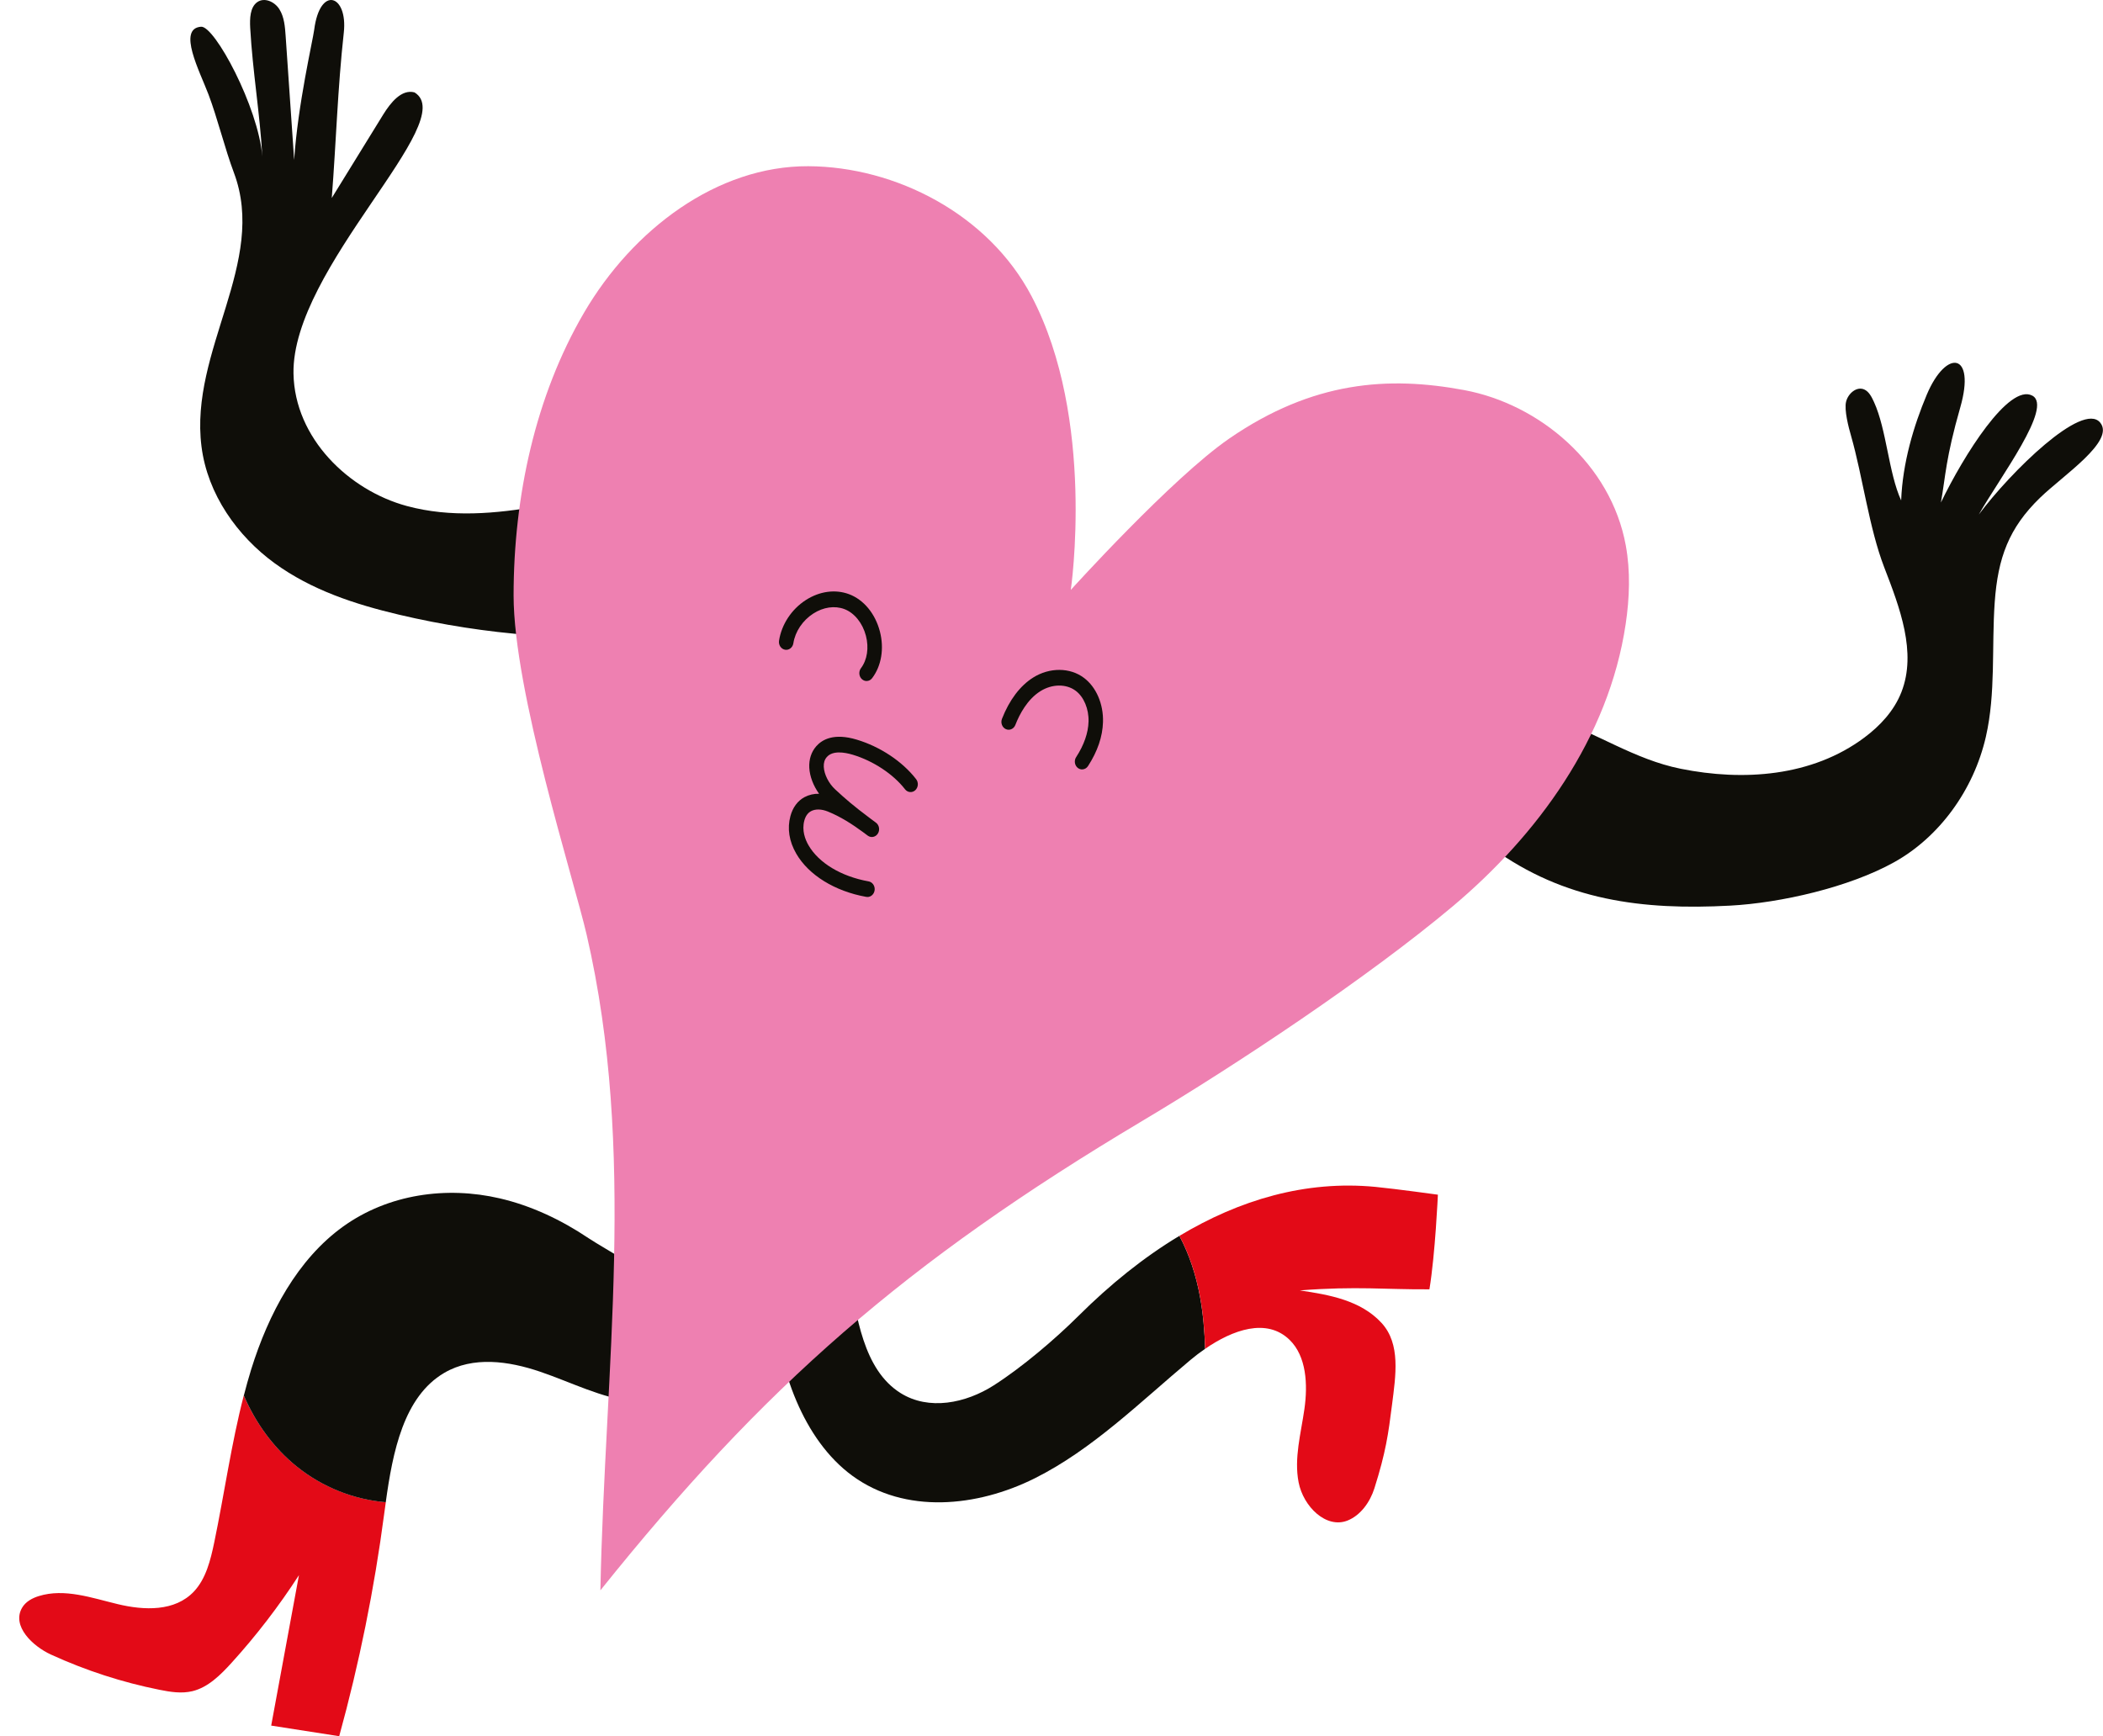
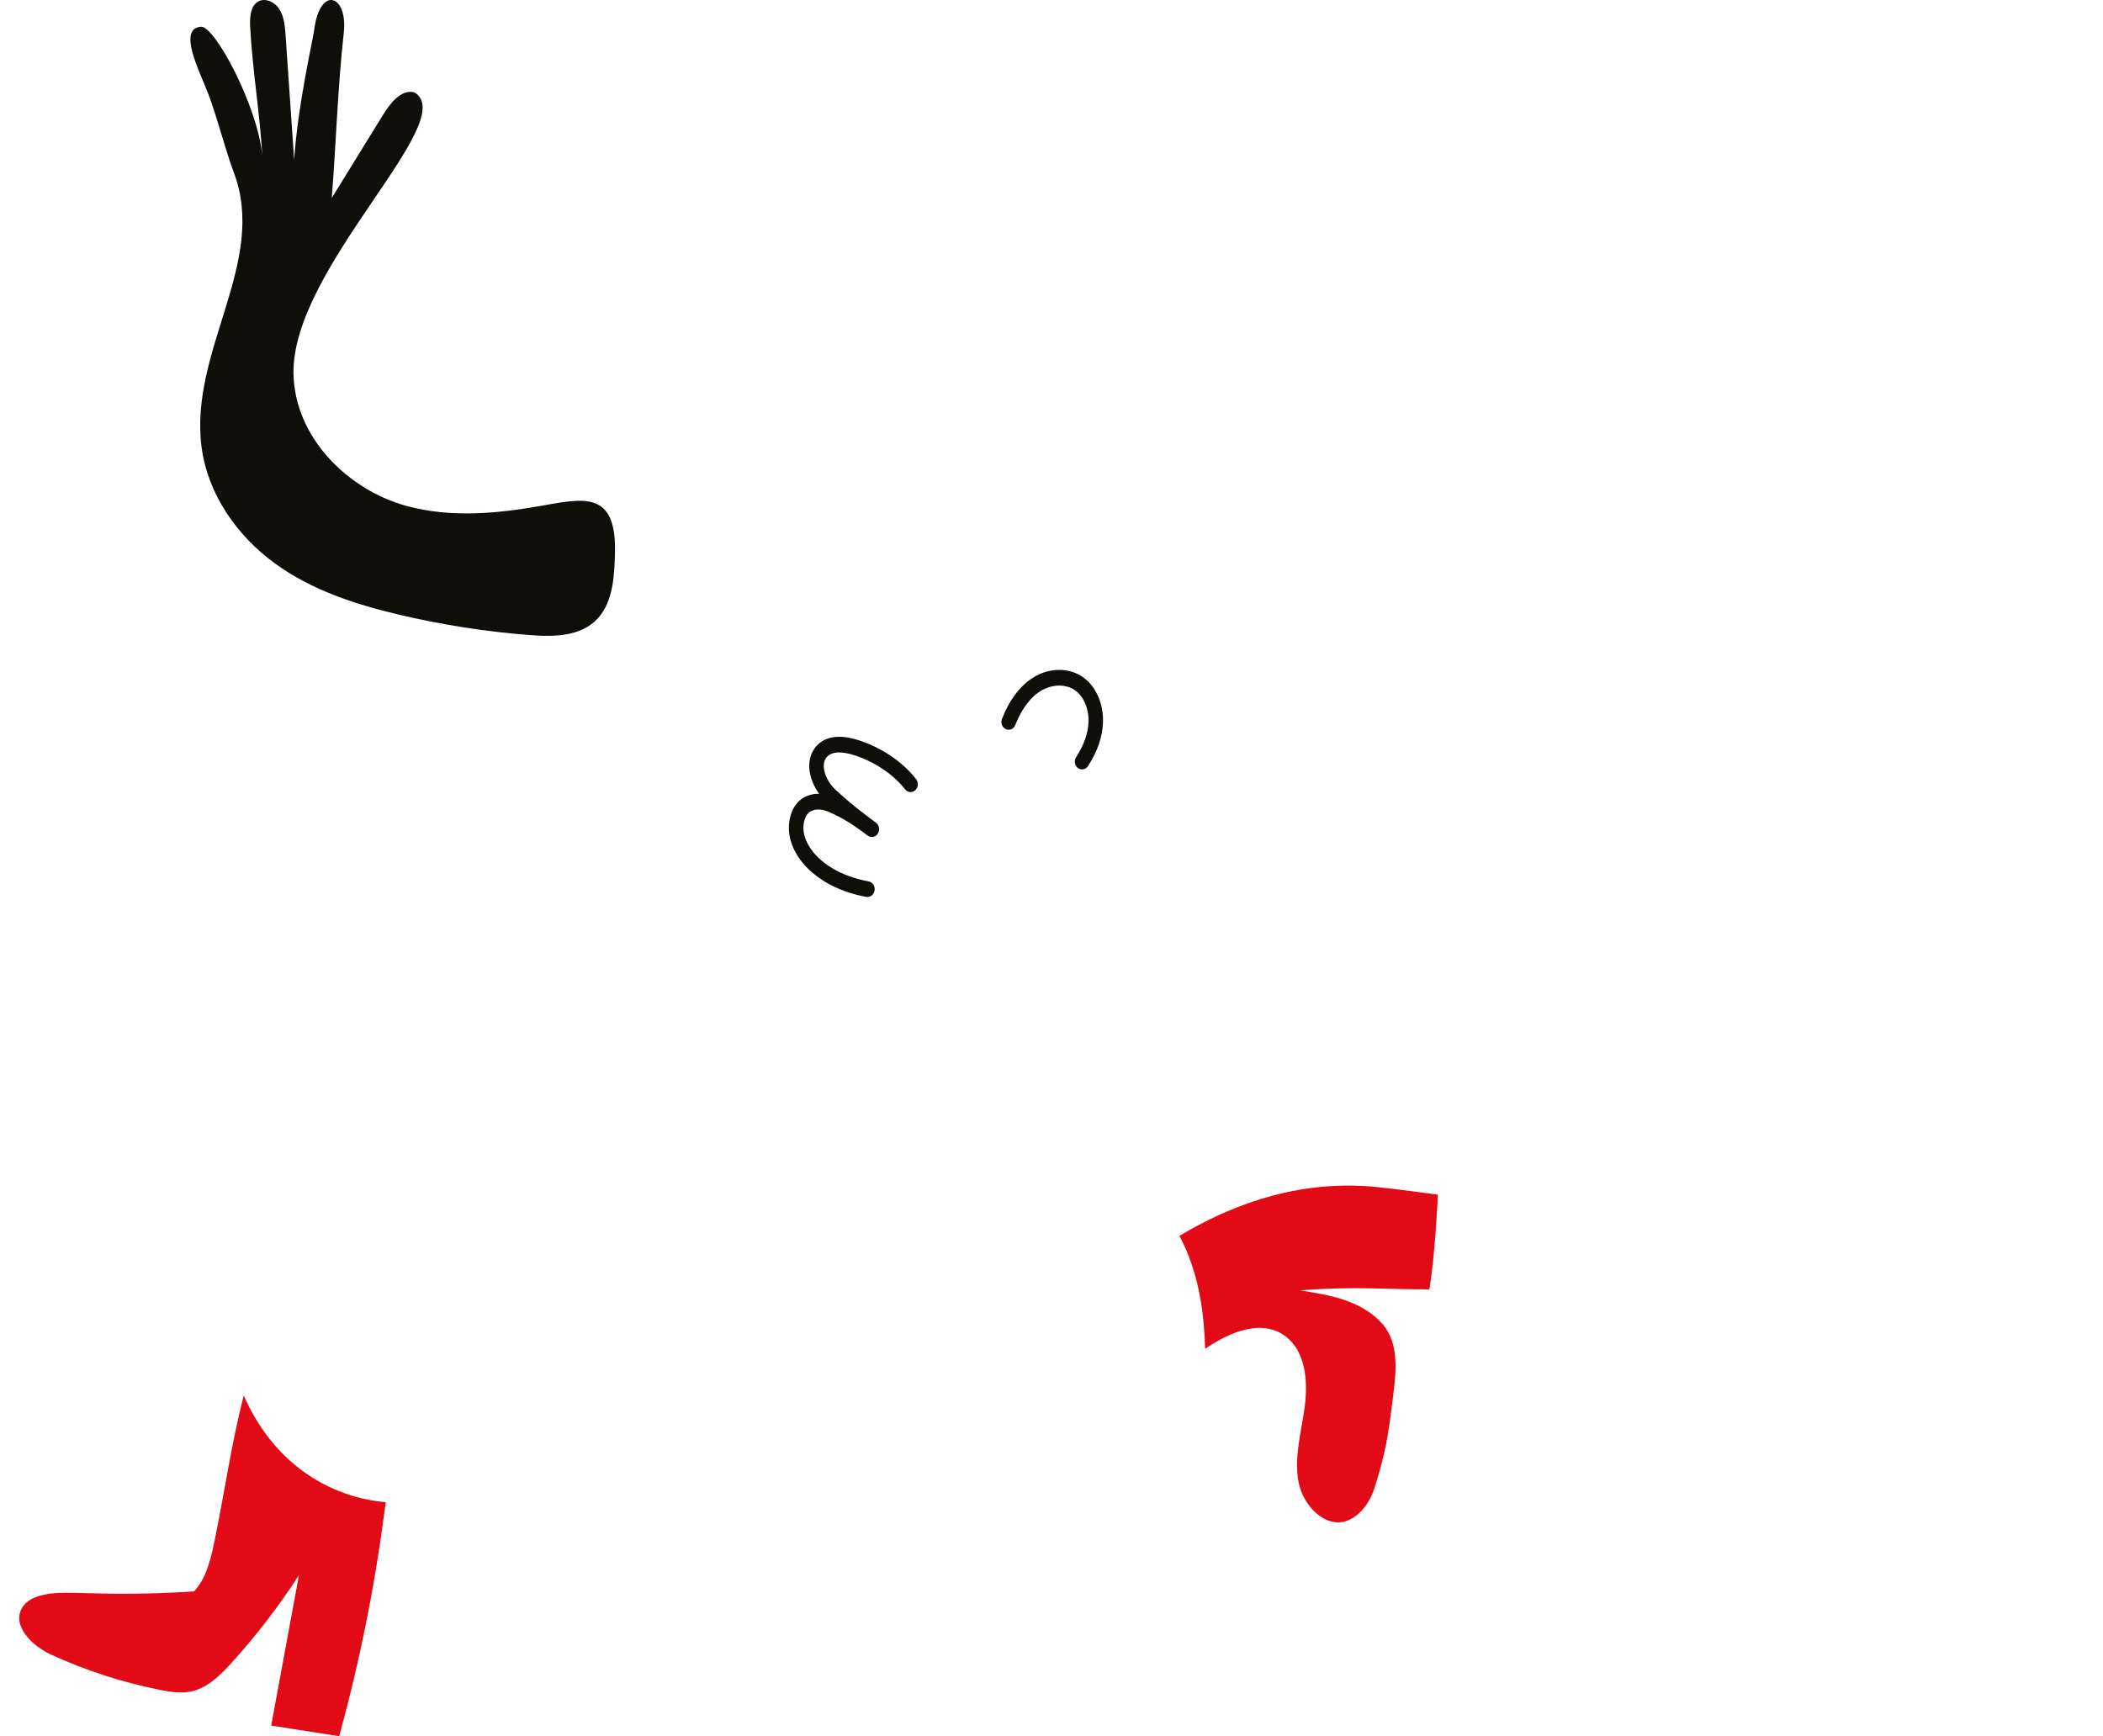
<svg xmlns="http://www.w3.org/2000/svg" width="109" height="90" viewBox="0 0 109 90" fill="none">
-   <path d="M87.109 39.85C90.35 40.504 93.917 40.263 96.632 38.233C97.438 37.631 98.167 36.858 98.55 35.882C99.36 33.816 98.46 31.482 97.661 29.41C96.878 27.379 96.544 24.705 95.944 22.602C95.819 22.174 95.574 21.247 95.686 20.814C95.799 20.382 96.24 20.019 96.625 20.189C96.872 20.299 97.011 20.579 97.13 20.839C97.785 22.269 97.884 24.513 98.538 25.942C98.613 24.002 99.18 22.09 99.868 20.455C100.885 18.051 102.411 18.282 101.606 21.105C100.838 23.791 100.846 24.66 100.599 26.049C101.782 23.602 104.122 19.867 105.334 20.508C106.427 21.085 103.671 24.723 102.562 26.673C104.224 24.449 107.936 20.806 108.851 21.903C109.65 22.86 106.932 24.64 105.729 25.81C104.127 27.367 103.551 28.905 103.387 31.229C103.224 33.553 103.447 35.926 102.93 38.188C102.296 40.956 100.517 43.392 98.174 44.696C95.839 45.996 92.296 46.806 89.674 46.946C85.144 47.19 81.089 46.689 77.326 43.95C76.683 43.483 76.036 42.825 76.027 41.987C76.023 41.515 76.227 41.072 76.443 40.662C76.942 39.715 77.527 38.799 78.205 37.992C79.252 36.745 79.205 36.804 80.506 37.238C82.773 37.996 84.698 39.363 87.109 39.85Z" fill="#0F0E09" />
  <path d="M21.085 26.23C18.08 25.416 15.271 22.718 15.212 19.363C15.118 13.875 23.904 6.255 21.483 4.789C20.813 4.611 20.247 5.317 19.863 5.937C18.841 7.595 18.217 8.606 17.196 10.263C17.425 7.338 17.498 4.606 17.819 1.693C18.038 -0.274 16.583 -0.779 16.285 1.542C16.216 2.082 15.435 5.426 15.246 8.292C15.099 6.149 14.952 4.007 14.805 1.864C14.772 1.385 14.732 0.881 14.483 0.483C14.235 0.085 13.703 -0.152 13.331 0.112C12.96 0.377 12.942 0.959 12.968 1.445C13.097 3.731 13.466 5.827 13.598 8.113C13.383 5.535 11.123 1.332 10.422 1.385C9.178 1.478 10.35 3.693 10.807 4.898C11.268 6.113 11.666 7.739 12.121 8.945C13.878 13.611 9.809 18.155 10.444 23.148C10.758 25.632 12.308 27.789 14.228 29.191C16.148 30.592 18.414 31.328 20.677 31.863C22.933 32.396 25.221 32.751 27.524 32.925C28.75 33.017 30.138 32.994 30.997 32.042C31.773 31.181 31.846 29.857 31.875 28.654C31.953 25.39 30.223 25.838 27.978 26.233C25.704 26.632 23.345 26.843 21.085 26.23Z" fill="#0F0E09" />
-   <path d="M12.635 72.339C11.989 74.837 11.63 77.421 11.104 79.956C10.913 80.873 10.675 81.835 10.056 82.495C9.067 83.551 7.468 83.482 6.111 83.157C4.754 82.832 3.347 82.323 2.011 82.737C1.671 82.843 1.328 83.024 1.141 83.349C0.599 84.294 1.696 85.337 2.64 85.769C4.449 86.597 6.336 87.209 8.267 87.595C8.832 87.709 9.417 87.802 9.979 87.665C10.785 87.468 11.429 86.828 12.008 86.19C13.284 84.784 14.45 83.267 15.495 81.653C15.015 84.252 14.535 86.852 14.056 89.451L17.581 90.001C18.62 86.226 19.4 82.373 19.913 78.473C19.939 78.275 19.968 78.072 19.996 77.87C18.338 77.731 16.715 77.092 15.379 76.016C14.197 75.066 13.259 73.783 12.635 72.339Z" fill="#E30A17" />
-   <path d="M34.34 66.89C33.951 66.131 31.302 64.719 30.513 64.19C29.091 63.235 27.54 62.501 25.9 62.12C23.146 61.48 20.131 61.895 17.784 63.581C15.424 65.278 13.919 68.089 13.016 70.996C12.878 71.441 12.755 71.89 12.638 72.341C13.257 73.785 14.198 75.068 15.378 76.018C16.713 77.094 18.336 77.733 19.994 77.872C20.355 75.259 20.921 72.402 23.025 71.167C24.521 70.29 26.366 70.553 27.989 71.104C29.613 71.655 31.181 72.474 32.874 72.66C33.03 72.677 33.193 72.687 33.335 72.62C33.567 72.51 33.681 72.231 33.767 71.974C34.162 70.796 34.413 69.568 34.512 68.32C34.55 67.834 34.559 67.317 34.34 66.89Z" fill="#0F0E09" />
-   <path d="M61.128 64.065C59.272 65.179 57.529 66.592 55.923 68.189C54.673 69.433 52.977 70.872 51.515 71.809C50.053 72.745 48.14 73.134 46.672 72.21C44.743 70.995 44.386 68.222 43.979 65.847C43.72 64.328 42.212 63.624 40.983 64.552C40.012 65.286 40.069 66.567 40.143 67.715C40.342 70.945 41.625 74.636 44.18 76.502C46.911 78.497 50.64 78.127 53.632 76.632C56.623 75.137 59.094 72.68 61.701 70.498C61.938 70.299 62.195 70.103 62.462 69.919C62.434 69.015 62.36 68.115 62.198 67.228C61.995 66.124 61.649 65.036 61.128 64.065Z" fill="#0F0E09" />
+   <path d="M12.635 72.339C11.989 74.837 11.63 77.421 11.104 79.956C10.913 80.873 10.675 81.835 10.056 82.495C4.754 82.832 3.347 82.323 2.011 82.737C1.671 82.843 1.328 83.024 1.141 83.349C0.599 84.294 1.696 85.337 2.64 85.769C4.449 86.597 6.336 87.209 8.267 87.595C8.832 87.709 9.417 87.802 9.979 87.665C10.785 87.468 11.429 86.828 12.008 86.19C13.284 84.784 14.45 83.267 15.495 81.653C15.015 84.252 14.535 86.852 14.056 89.451L17.581 90.001C18.62 86.226 19.4 82.373 19.913 78.473C19.939 78.275 19.968 78.072 19.996 77.87C18.338 77.731 16.715 77.092 15.379 76.016C14.197 75.066 13.259 73.783 12.635 72.339Z" fill="#E30A17" />
  <path d="M74.088 66.835C74.39 65.007 74.527 61.93 74.527 61.93C74.527 61.93 72.346 61.628 71.286 61.525C67.656 61.177 64.234 62.203 61.13 64.065C61.651 65.036 61.997 66.123 62.2 67.228C62.362 68.115 62.436 69.015 62.464 69.919C63.888 68.938 65.649 68.299 66.838 69.453C67.719 70.308 67.789 71.773 67.609 73.038C67.43 74.304 67.064 75.589 67.308 76.842C67.552 78.095 68.735 79.261 69.843 78.822C70.511 78.557 71.007 77.877 71.238 77.146C71.828 75.278 71.957 74.343 72.149 72.823C72.342 71.302 72.606 69.669 71.609 68.581C70.528 67.403 68.891 67.117 67.37 66.892C70.32 66.661 71.849 66.854 74.088 66.835Z" fill="#E30A17" />
-   <path d="M53.467 15.355C51.232 11.099 46.414 8.636 41.893 8.616C37.169 8.596 32.796 11.888 30.27 16.211C27.744 20.535 26.623 25.745 26.62 30.861C26.617 35.837 29.746 45.594 30.407 48.456C33.014 59.744 31.348 70.807 31.119 82.44C39.576 71.885 46.878 65.454 59.224 58.095C64.076 55.204 70.92 50.658 75.295 46.982C79.67 43.306 83.383 38.265 84.261 32.345C84.461 30.998 84.511 29.613 84.266 28.276C83.496 24.057 79.802 20.951 75.888 20.221C71.974 19.491 68.055 19.744 63.711 22.735C60.733 24.788 55.5 30.58 55.5 30.58C55.5 30.58 56.807 21.713 53.467 15.355Z" fill="#EE80B1" />
-   <path d="M44.915 35.302C44.844 35.302 44.775 35.28 44.715 35.239C44.654 35.197 44.606 35.139 44.576 35.069C44.546 34.999 44.534 34.922 44.543 34.845C44.551 34.769 44.58 34.697 44.624 34.637C44.948 34.209 45.044 33.58 44.881 32.955C44.709 32.297 44.281 31.768 43.763 31.573C43.262 31.386 42.674 31.47 42.151 31.807C41.603 32.161 41.215 32.737 41.12 33.346C41.104 33.453 41.049 33.548 40.967 33.61C40.886 33.673 40.785 33.698 40.687 33.68C40.589 33.662 40.501 33.603 40.443 33.515C40.385 33.427 40.362 33.318 40.378 33.211C40.509 32.367 41.029 31.58 41.767 31.105C42.481 30.646 43.298 30.536 44.009 30.802C44.767 31.087 45.364 31.808 45.605 32.732C45.835 33.613 45.686 34.517 45.206 35.151C45.171 35.198 45.127 35.236 45.077 35.263C45.026 35.289 44.971 35.302 44.915 35.302Z" fill="#0F0E09" />
  <path d="M56.087 39.885C56.018 39.885 55.95 39.865 55.891 39.827C55.832 39.788 55.784 39.733 55.752 39.666C55.72 39.6 55.706 39.526 55.711 39.451C55.716 39.376 55.739 39.305 55.78 39.244C56.187 38.614 56.403 37.995 56.42 37.405C56.439 36.752 56.179 36.126 55.755 35.809C55.265 35.441 54.531 35.449 53.926 35.828C53.252 36.251 52.846 37.014 52.626 37.58C52.607 37.629 52.579 37.674 52.543 37.711C52.508 37.749 52.467 37.778 52.421 37.798C52.375 37.819 52.326 37.829 52.277 37.828C52.227 37.828 52.178 37.817 52.133 37.796C52.087 37.775 52.046 37.745 52.011 37.707C51.977 37.669 51.95 37.624 51.931 37.574C51.912 37.525 51.903 37.472 51.903 37.418C51.904 37.365 51.914 37.312 51.933 37.263C52.314 36.287 52.873 35.548 53.549 35.123C54.401 34.588 55.461 34.594 56.183 35.14C56.819 35.617 57.197 36.495 57.169 37.43C57.148 38.182 56.886 38.95 56.393 39.711C56.359 39.764 56.313 39.808 56.26 39.838C56.207 39.868 56.147 39.884 56.087 39.885Z" fill="#0F0E09" />
  <path d="M44.953 46.496C44.933 46.496 44.912 46.494 44.892 46.491C43.264 46.198 41.912 45.361 41.27 44.251C40.9 43.612 40.795 42.94 40.968 42.305C41.09 41.855 41.342 41.513 41.699 41.321C41.934 41.198 42.193 41.139 42.454 41.147C42.159 40.738 41.969 40.247 41.946 39.797C41.924 39.364 42.049 38.98 42.306 38.685C42.614 38.333 43.228 37.986 44.405 38.341C45.621 38.706 46.774 39.472 47.484 40.391C47.548 40.473 47.579 40.58 47.571 40.688C47.562 40.795 47.514 40.895 47.438 40.965C47.361 41.034 47.263 41.068 47.163 41.058C47.064 41.049 46.972 40.997 46.908 40.914C46.299 40.129 45.263 39.444 44.204 39.125C43.754 38.99 43.153 38.9 42.853 39.245C42.738 39.377 42.687 39.543 42.697 39.753C42.717 40.144 42.955 40.615 43.291 40.923C43.816 41.407 44.18 41.733 45.133 42.446C45.225 42.513 45.314 42.58 45.403 42.646C45.443 42.677 45.478 42.715 45.505 42.76C45.532 42.805 45.55 42.855 45.559 42.908C45.568 42.961 45.567 43.014 45.557 43.067C45.547 43.119 45.527 43.169 45.499 43.213C45.471 43.257 45.435 43.294 45.394 43.323C45.352 43.352 45.306 43.372 45.257 43.382C45.209 43.392 45.159 43.391 45.111 43.38C45.062 43.369 45.017 43.347 44.976 43.317L44.706 43.117C44.166 42.722 43.575 42.338 42.911 42.069C42.578 41.934 42.261 41.928 42.035 42.05C41.869 42.14 41.752 42.303 41.689 42.536C41.551 43.046 41.731 43.516 41.907 43.819C42.437 44.734 43.599 45.433 45.015 45.688C45.11 45.703 45.195 45.757 45.255 45.838C45.314 45.919 45.343 46.021 45.335 46.124C45.327 46.227 45.283 46.323 45.213 46.392C45.142 46.462 45.049 46.5 44.954 46.498L44.953 46.496Z" fill="#0F0E09" />
</svg>